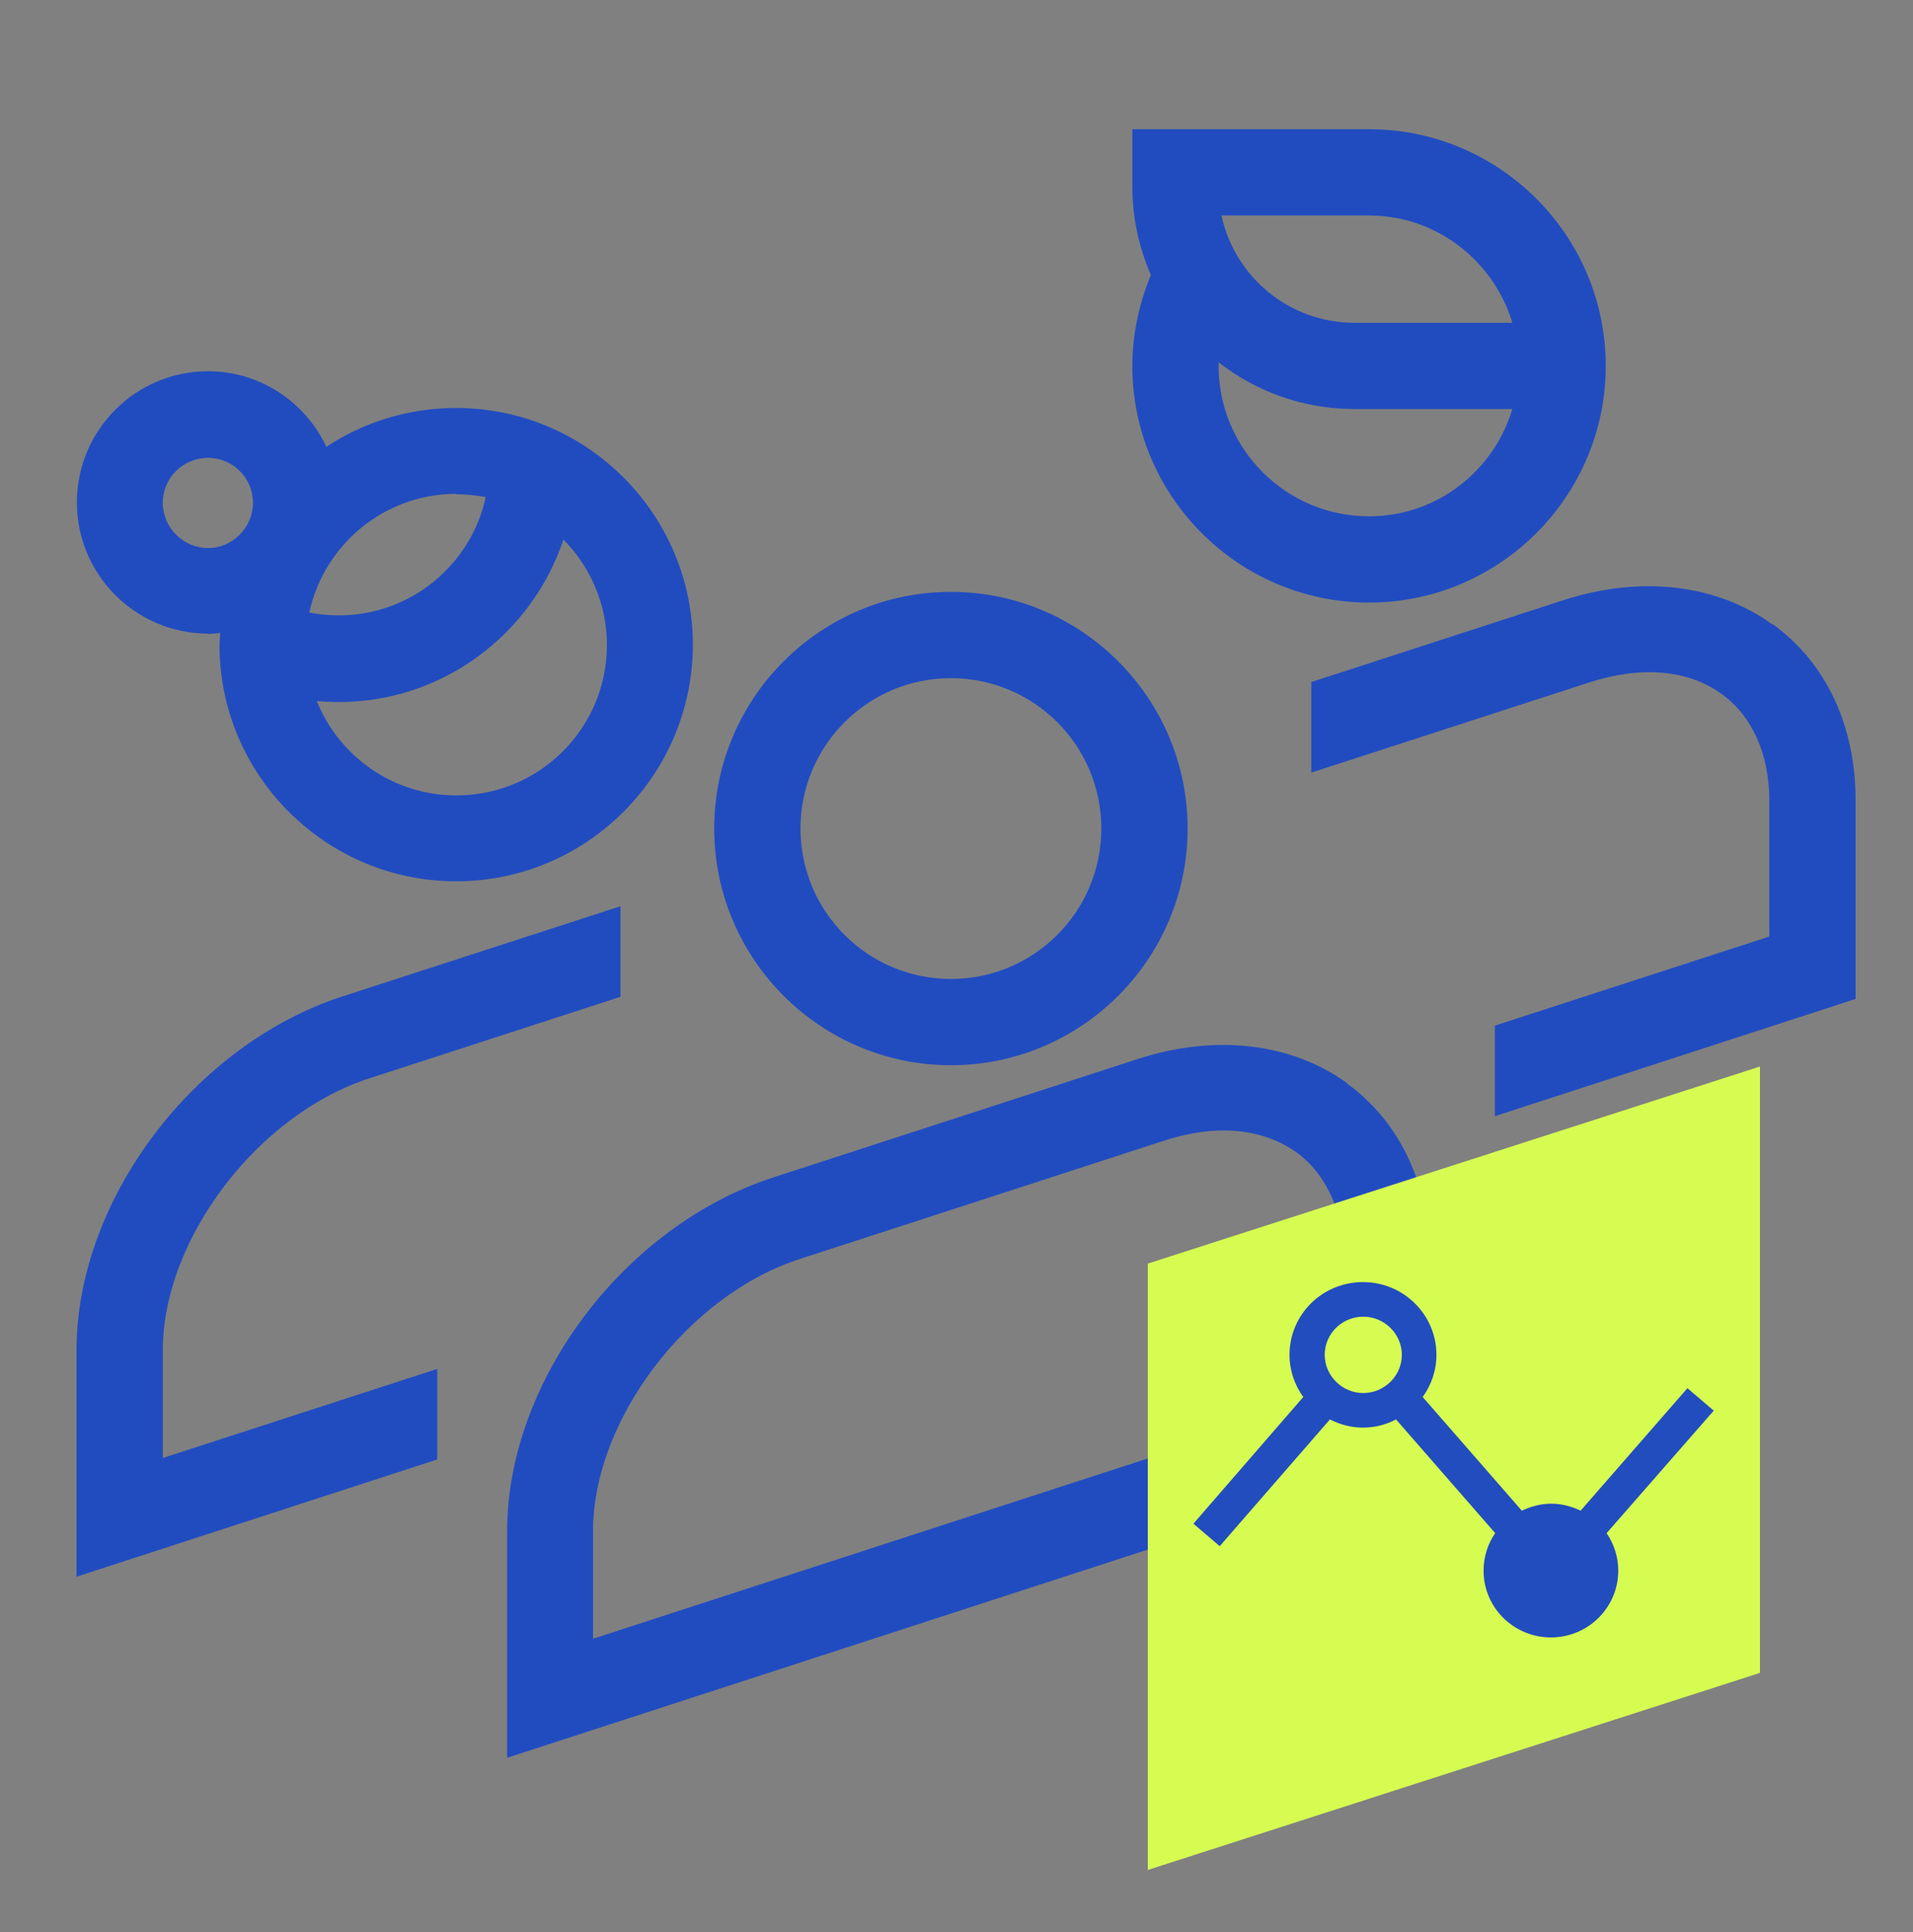
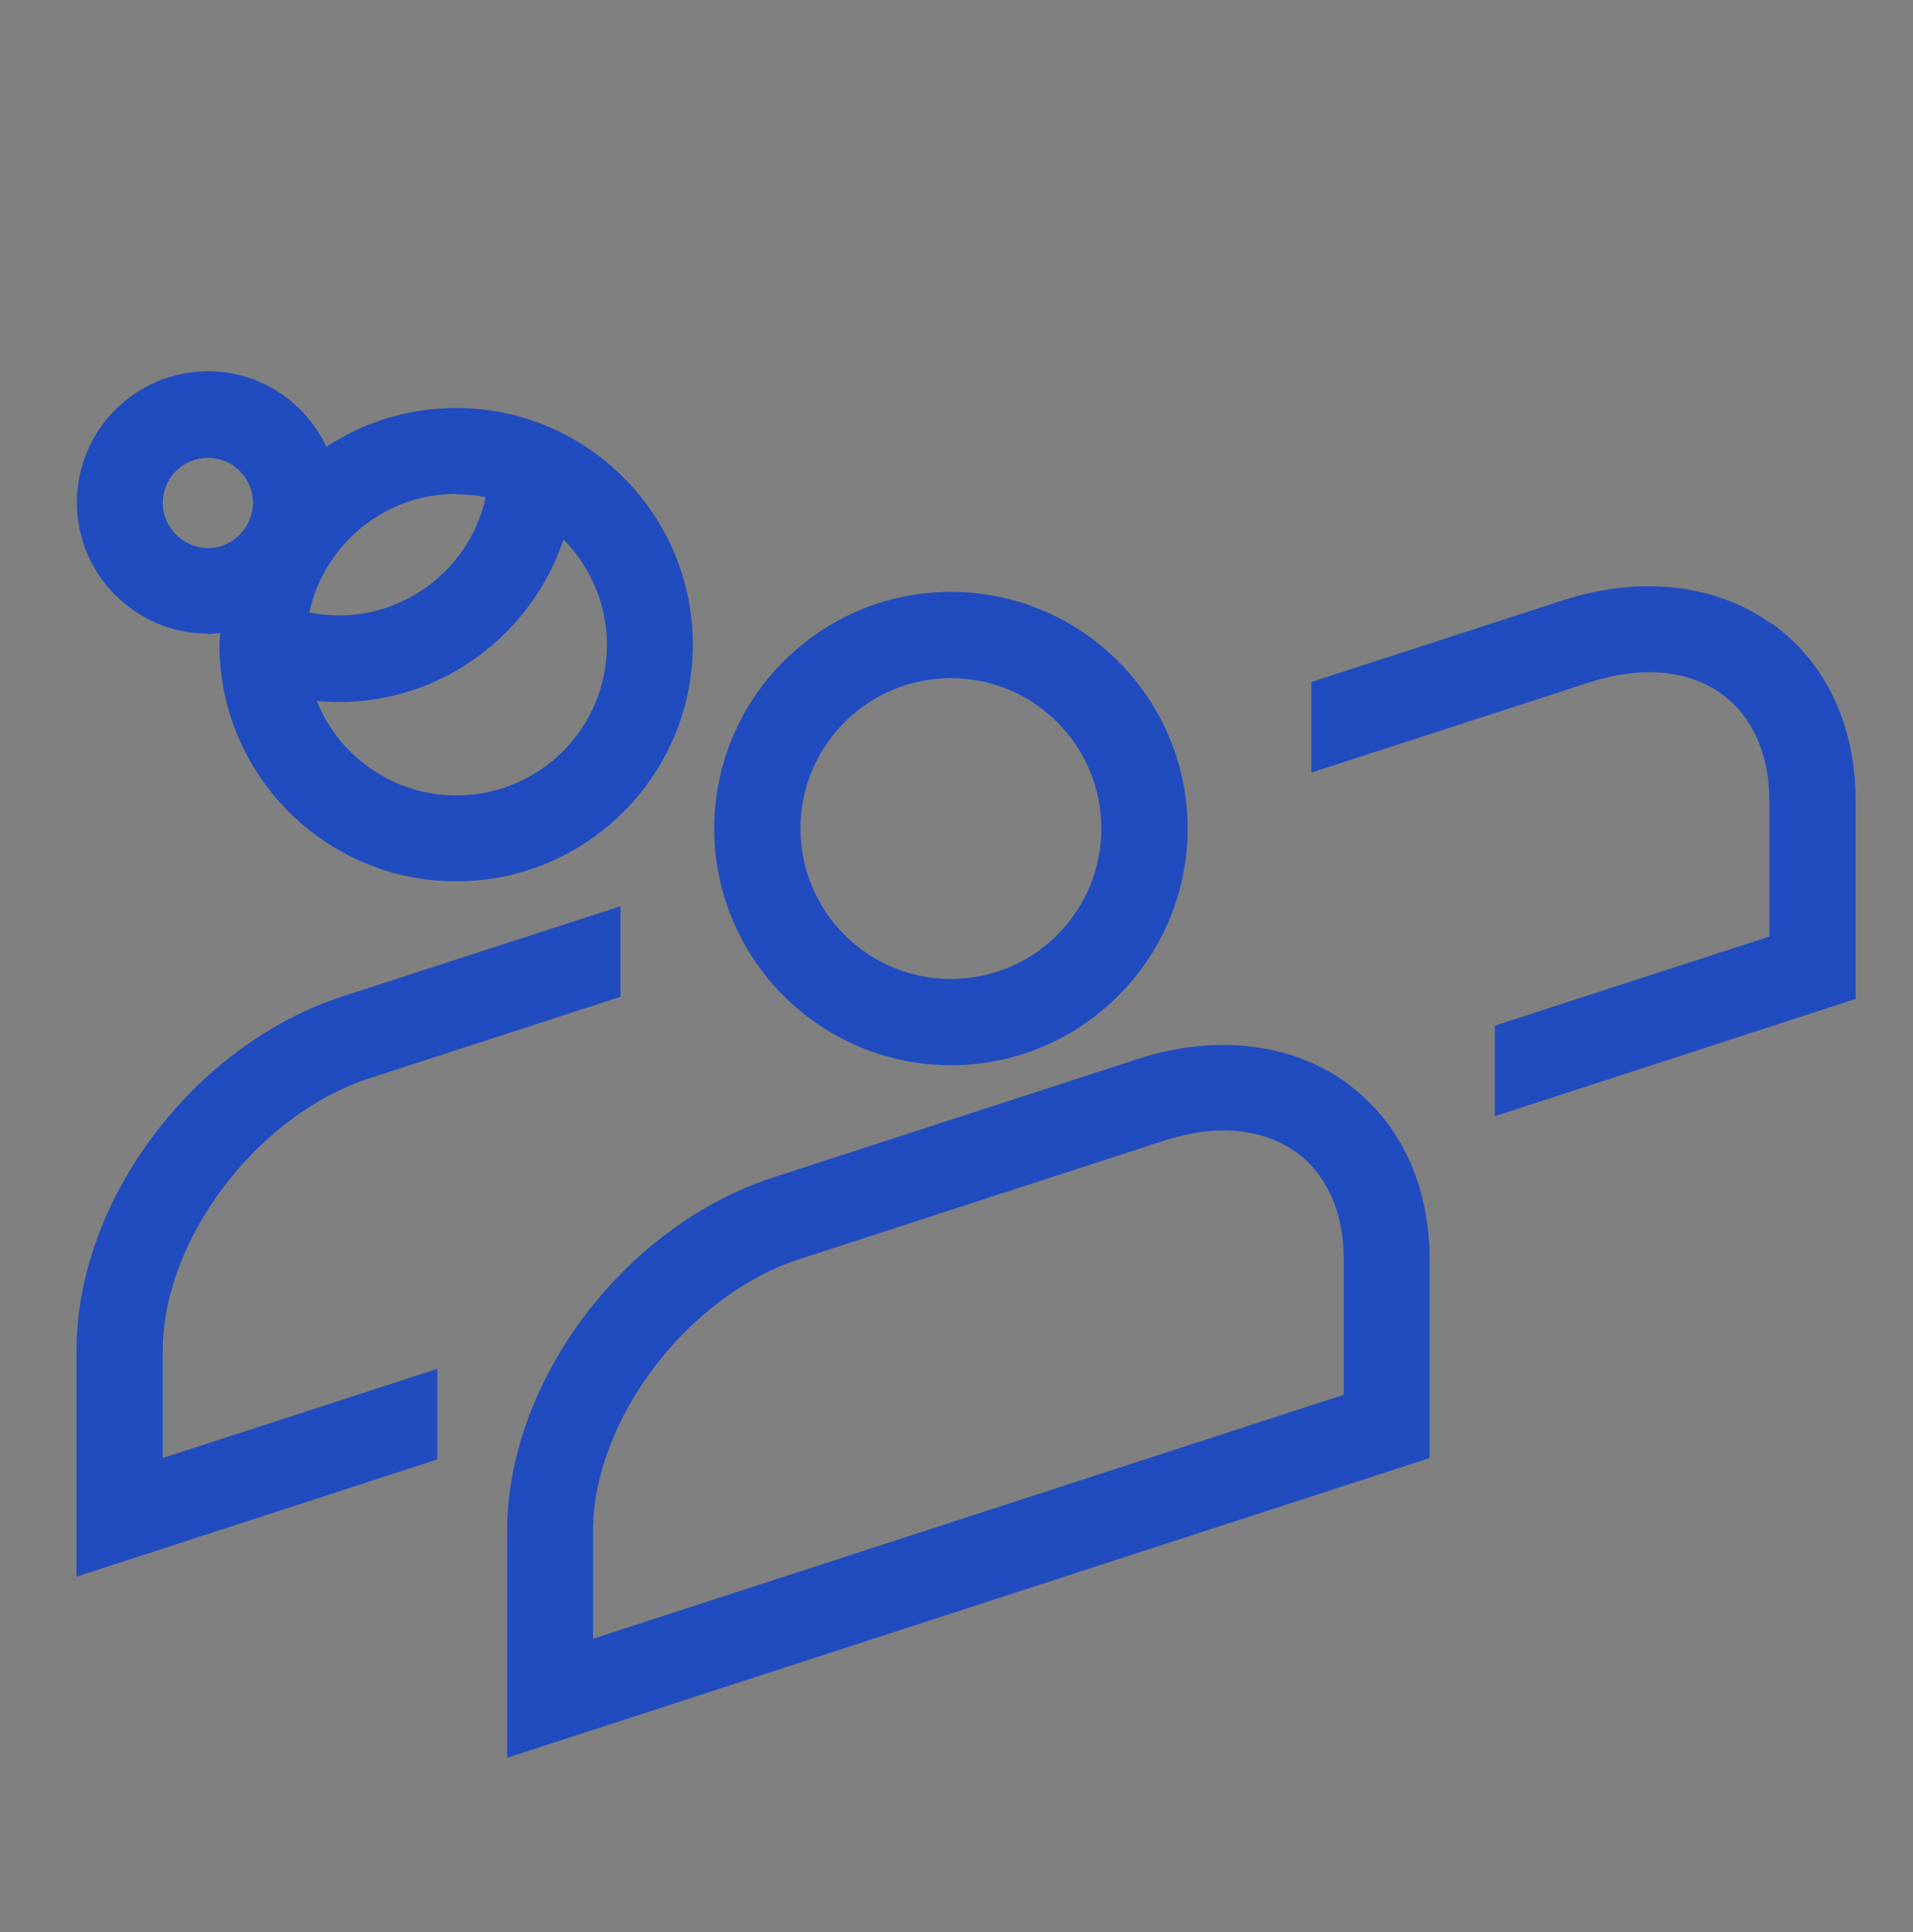
<svg xmlns="http://www.w3.org/2000/svg" width="100" height="101" viewBox="0 0 100 101" fill="none">
  <rect x="0" y="0" width="100" height="101" fill="#808080" stroke="none" />
  <path d="M49.708 55.688C56.528 55.688 62.081 50.135 62.081 43.315C62.081 36.495 56.528 30.942 49.708 30.942C42.888 30.942 37.335 36.495 37.335 43.315C37.335 50.135 42.888 55.688 49.708 55.688ZM49.708 35.452C54.05 35.452 57.571 38.973 57.571 43.315C57.571 47.656 54.05 51.178 49.708 51.178C45.366 51.178 41.844 47.656 41.844 43.315C41.844 38.973 45.366 35.452 49.708 35.452Z" fill="#214CC0" />
-   <path d="M71.565 31.501C78.385 31.501 83.938 25.948 83.938 19.128C83.938 12.309 78.385 6.756 71.565 6.756H59.192V9.756C59.192 11.396 59.546 12.961 60.161 14.377C59.546 15.868 59.192 17.489 59.192 19.128C59.192 25.948 64.745 31.501 71.565 31.501ZM71.565 26.992C67.224 26.992 63.702 23.47 63.702 19.128C63.702 19.073 63.702 18.998 63.702 18.942C65.658 20.47 68.118 21.383 70.801 21.383H79.056C78.087 24.625 75.105 26.992 71.565 26.992ZM71.565 11.265C75.105 11.265 78.087 13.65 79.056 16.874H70.801C67.391 16.874 64.54 14.47 63.851 11.265H71.565Z" fill="#214CC0" />
  <path d="M10.876 33.141C11.1 33.141 11.305 33.104 11.509 33.086C11.509 33.29 11.472 33.495 11.472 33.7C11.472 40.52 17.025 46.073 23.845 46.073C30.665 46.073 36.218 40.52 36.218 33.7C36.218 26.881 30.665 21.328 23.845 21.328C21.348 21.328 19 22.073 17.062 23.359C15.963 21.03 13.615 19.408 10.876 19.408C7.093 19.408 4.019 22.483 4.019 26.266C4.019 30.048 7.093 33.123 10.876 33.123V33.141ZM23.845 41.582C20.547 41.582 17.715 39.533 16.559 36.645C16.932 36.682 17.323 36.7 17.715 36.7C23.174 36.7 27.814 33.123 29.454 28.203C30.851 29.62 31.727 31.576 31.727 33.719C31.727 38.061 28.205 41.582 23.863 41.582H23.845ZM23.845 25.837C24.367 25.837 24.888 25.893 25.392 25.986C24.628 29.526 21.46 32.172 17.715 32.172C17.193 32.172 16.671 32.117 16.168 32.023C16.932 28.483 20.081 25.818 23.845 25.818V25.837ZM10.876 23.936C12.18 23.936 13.224 24.998 13.224 26.284C13.224 27.57 12.162 28.651 10.876 28.651C9.59 28.651 8.509 27.589 8.509 26.284C8.509 24.98 9.572 23.936 10.876 23.936Z" fill="#214CC0" />
  <path d="M70.409 56.619C67.503 54.513 63.496 54.047 59.453 55.37L40.409 61.557C32.621 64.091 26.509 72.215 26.509 80.06V91.892L74.732 76.221V65.861C74.732 61.948 73.204 58.669 70.409 56.638V56.619ZM70.223 72.923L31 85.669V80.041C31 74.246 35.937 67.725 41.788 65.824L60.832 59.638C61.931 59.283 62.975 59.097 63.962 59.097C65.416 59.097 66.701 59.489 67.763 60.234C69.347 61.389 70.242 63.364 70.242 65.805V72.905L70.223 72.923Z" fill="#214CC0" />
  <path d="M8.509 70.594C8.509 64.799 13.447 58.277 19.298 56.376L32.435 52.109V47.376L17.901 52.09C10.112 54.625 4 62.749 4 70.594V82.426L22.857 76.296V71.563L8.509 76.221V70.594Z" fill="#214CC0" />
  <path d="M92.64 32.637C89.733 30.531 85.727 30.066 81.683 31.389L68.546 35.656V40.389L83.081 35.674C85.801 34.798 88.242 35.003 90.012 36.289C91.596 37.444 92.49 39.42 92.49 41.861V48.96L78.143 53.618V58.351L97 52.221V41.861C97 37.947 95.472 34.668 92.677 32.637H92.64Z" fill="#214CC0" />
  <g clip-path="url(#clip0_304_1494)">
    <path d="M92 87.454L60 97.756V66.058L92 55.756V87.454Z" fill="#D6FC52" />
    <path d="M89.584 73.745L88.208 72.572L82.624 78.975C82.16 78.753 81.648 78.61 81.088 78.61C80.544 78.61 80.016 78.753 79.552 78.975L74.368 73.031C74.816 72.413 75.088 71.653 75.088 70.828C75.088 68.736 73.376 67.025 71.248 67.025C69.12 67.025 67.408 68.721 67.408 70.828C67.408 71.653 67.68 72.413 68.128 73.031L62.384 79.656L63.76 80.829L69.52 74.204C70.048 74.474 70.624 74.632 71.248 74.632C71.872 74.632 72.464 74.474 72.976 74.204L78.16 80.148C77.776 80.702 77.552 81.384 77.552 82.113C77.552 84.046 79.136 85.6 81.072 85.6C83.024 85.6 84.592 84.031 84.592 82.113C84.592 81.384 84.368 80.718 83.984 80.148L89.584 73.745ZM69.248 70.828C69.248 69.719 70.16 68.832 71.264 68.832C72.368 68.832 73.28 69.735 73.28 70.828C73.28 71.922 72.368 72.825 71.264 72.825C70.16 72.825 69.248 71.922 69.248 70.828Z" fill="#214DBF" />
  </g>
  <defs>
    <clipPath id="clip0_304_1494">
-       <rect width="32" height="42" fill="white" transform="translate(60 55.756)" />
-     </clipPath>
+       </clipPath>
  </defs>
</svg>